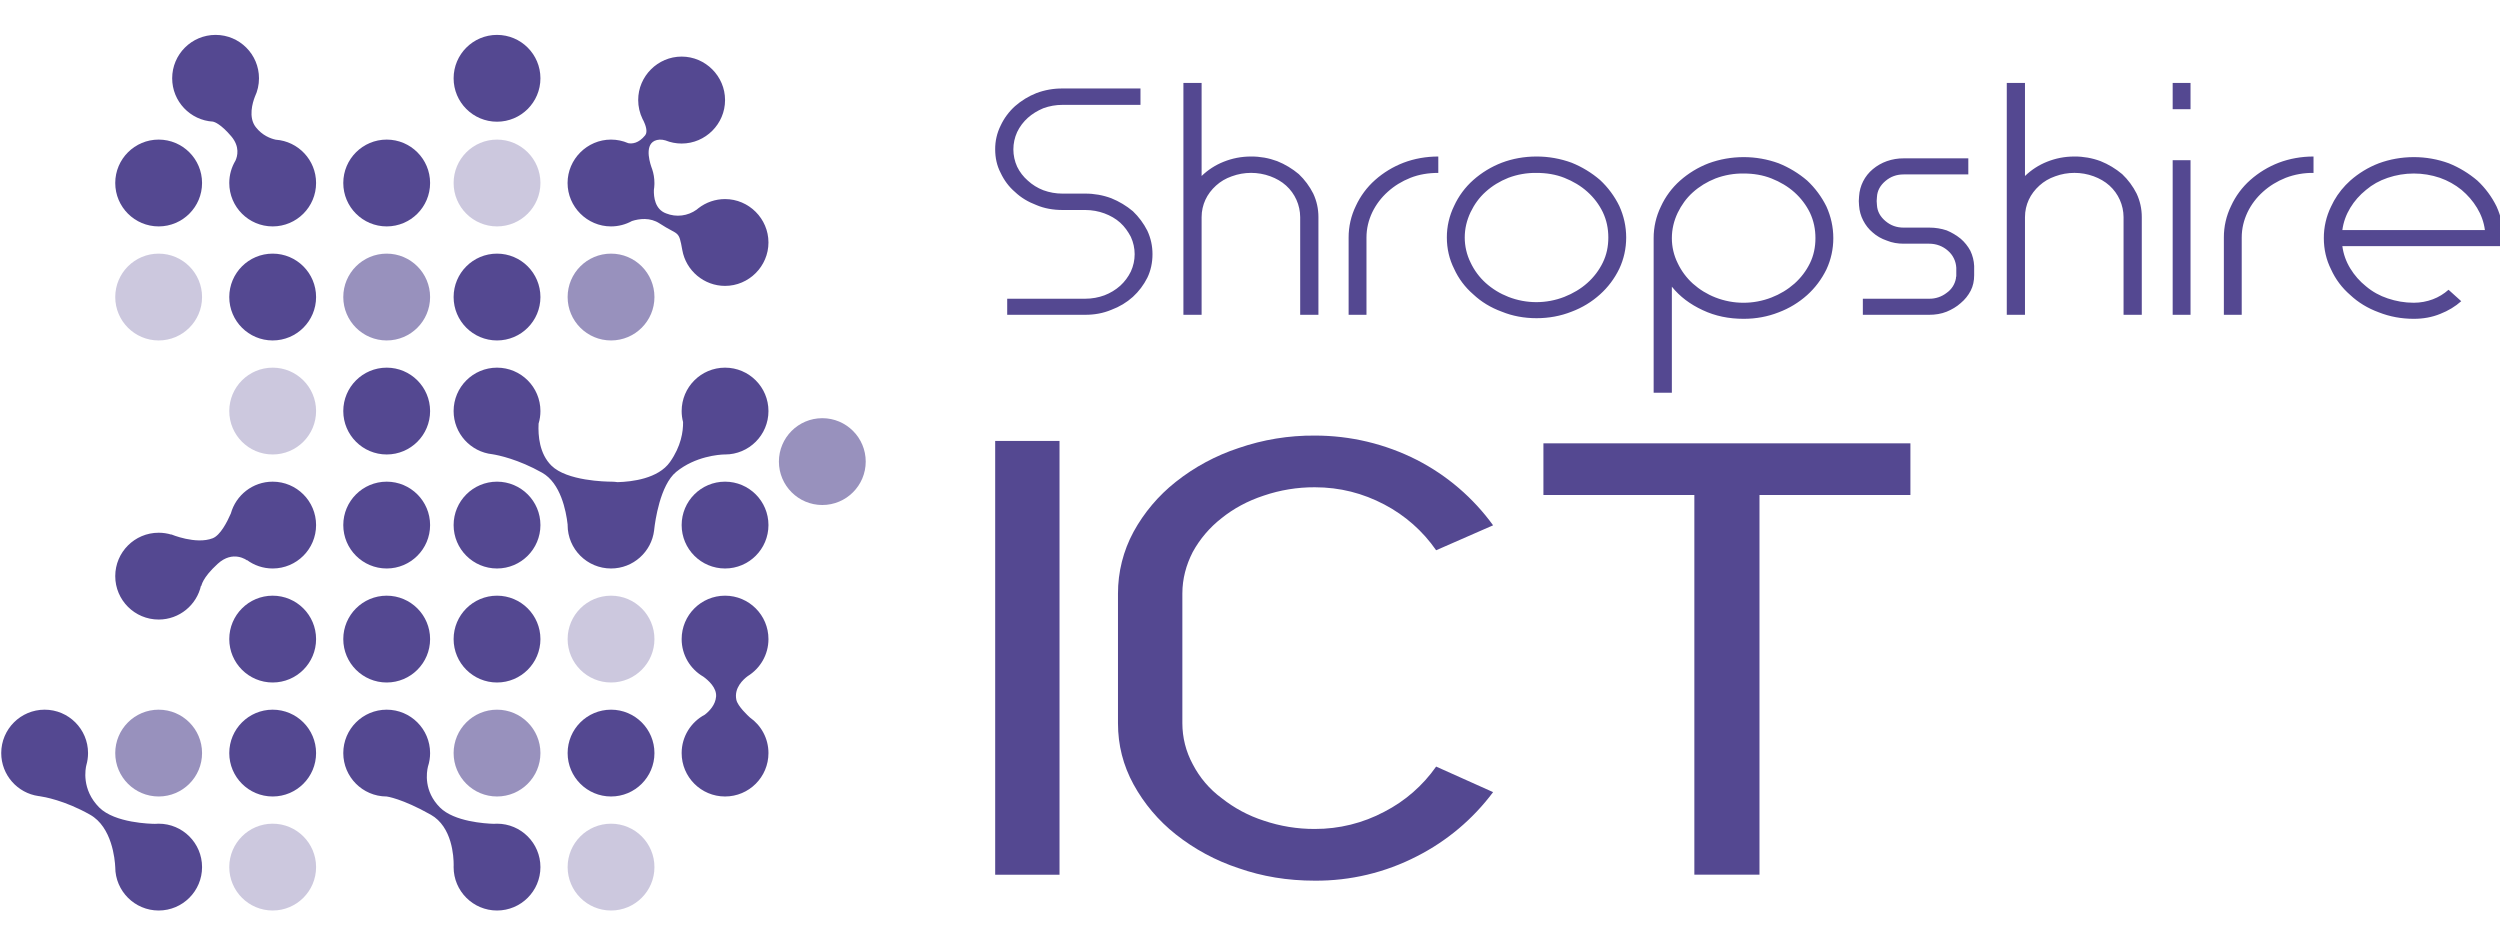
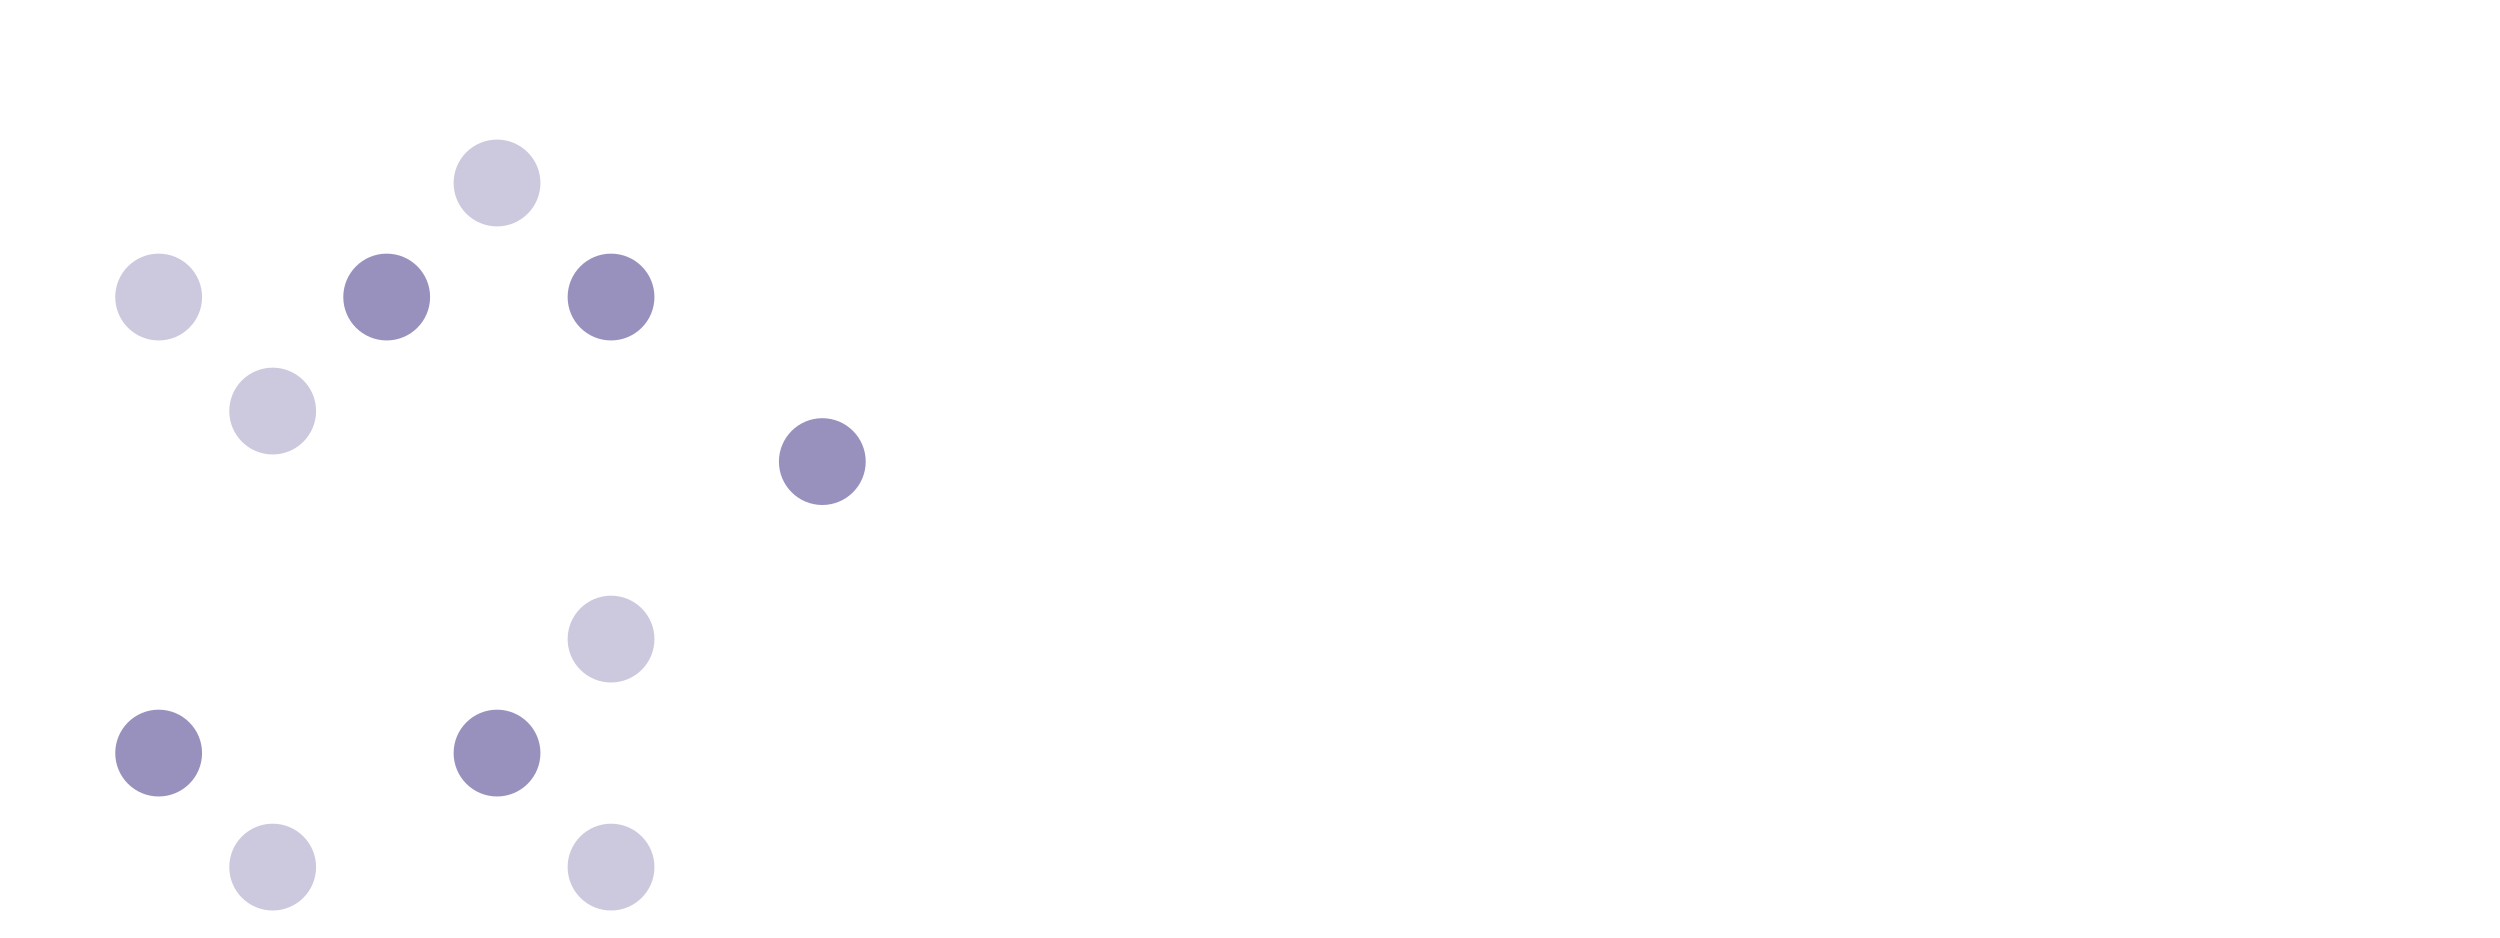
<svg xmlns="http://www.w3.org/2000/svg" width="100%" height="100%" viewBox="0 0 96 36" version="1.1" xml:space="preserve" style="fill-rule:evenodd;clip-rule:evenodd;stroke-linejoin:round;stroke-miterlimit:2;">
  <g transform="matrix(0.338,0,0,0.338,-52.511,-150.536)">
    <g transform="matrix(1,0,0,1,0,143.278)">
-       <path d="M224.778,382.721C227.5,382.721 229.709,384.929 229.709,387.652C229.709,390.375 227.5,392.583 224.778,392.583C222.055,392.583 219.846,390.375 219.846,387.652C219.846,384.929 222.055,382.721 224.778,382.721ZM186.336,382.721C189.059,382.721 191.268,384.929 191.268,387.652C191.268,390.375 189.059,392.583 186.336,392.583C183.613,392.583 181.405,390.375 181.405,387.652C181.405,384.929 183.613,382.721 186.336,382.721ZM186.336,369.77C189.059,369.77 191.268,371.979 191.268,374.702C191.268,377.424 189.059,379.633 186.336,379.633C183.613,379.633 181.405,377.424 181.405,374.702C181.405,371.979 183.613,369.77 186.336,369.77ZM211.824,369.77C214.547,369.77 216.756,371.979 216.756,374.702C216.756,377.424 214.547,379.633 211.824,379.633C209.102,379.633 206.893,377.424 206.893,374.702C206.893,371.979 209.102,369.77 211.824,369.77ZM199.29,369.77C202.012,369.77 204.221,371.979 204.221,374.702C204.221,377.424 202.012,379.633 199.29,379.633C196.567,379.633 194.358,377.424 194.358,374.702C194.358,371.979 196.567,369.77 199.29,369.77ZM211.824,356.817C214.547,356.817 216.756,359.026 216.756,361.748C216.756,364.471 214.547,366.68 211.824,366.68C209.102,366.68 206.893,364.471 206.893,361.748C206.893,359.026 209.102,356.817 211.824,356.817ZM237.731,356.817C240.454,356.817 242.662,359.026 242.662,361.748C242.662,364.471 240.454,366.68 237.731,366.68C235.008,366.68 232.8,364.471 232.8,361.748C232.8,359.026 235.008,356.817 237.731,356.817ZM199.29,356.817C202.012,356.817 204.221,359.026 204.221,361.748C204.221,364.471 202.012,366.68 199.29,366.68C196.567,366.68 194.358,364.471 194.358,361.748C194.358,359.026 196.567,356.817 199.29,356.817ZM199.29,343.864C202.012,343.864 204.221,346.072 204.221,348.795C204.221,351.518 202.012,353.727 199.29,353.727C196.567,353.727 194.358,351.518 194.358,348.795C194.358,346.072 196.567,343.864 199.29,343.864ZM186.336,330.91C189.059,330.91 191.268,333.119 191.268,335.842C191.268,338.565 189.059,340.773 186.336,340.773C183.613,340.773 181.405,338.565 181.405,335.842C181.405,333.119 183.613,330.91 186.336,330.91ZM211.824,330.91C214.547,330.91 216.756,333.119 216.756,335.842C216.756,338.565 214.547,340.773 211.824,340.773C209.102,340.773 206.893,338.565 206.893,335.842C206.893,333.119 209.102,330.91 211.824,330.91ZM173.383,317.954C176.106,317.954 178.314,320.163 178.314,322.885C178.314,325.608 176.106,327.817 173.383,327.817C170.66,327.817 168.451,325.608 168.451,322.885C168.451,320.163 170.66,317.954 173.383,317.954ZM199.29,317.954C202.012,317.954 204.221,320.163 204.221,322.885C204.221,325.608 202.012,327.817 199.29,327.817C196.567,327.817 194.358,325.608 194.358,322.885C194.358,320.163 196.567,317.954 199.29,317.954ZM211.824,306.059C214.547,306.059 216.756,308.267 216.756,310.99C216.756,313.713 214.547,315.922 211.824,315.922C209.102,315.922 206.893,313.713 206.893,310.99C206.893,308.267 209.102,306.059 211.824,306.059Z" style="fill:rgb(84,72,145);fill-rule:nonzero;" />
-     </g>
+       </g>
    <g transform="matrix(1,0,0,1,0,156.232)">
-       <path d="M199.257,379.629C196.552,379.611 194.358,377.409 194.358,374.698C194.358,371.975 196.567,369.767 199.29,369.767C202.012,369.767 204.221,371.975 204.221,374.698C204.221,375.23 204.137,375.744 203.979,376.225C203.818,376.892 203.489,379.026 205.345,380.882C206.956,382.49 210.479,382.705 211.457,382.735C211.579,382.726 211.702,382.72 211.824,382.72C214.547,382.72 216.756,384.929 216.756,387.651C216.756,390.374 214.547,392.583 211.824,392.583C209.102,392.583 206.893,390.374 206.893,387.651C206.893,387.574 206.896,387.493 206.899,387.415C206.902,386.489 206.746,383.072 204.293,381.695C201.017,379.848 199.29,379.629 199.29,379.629L199.257,379.629ZM159.739,379.582C157.345,379.247 155.498,377.185 155.498,374.698C155.498,371.975 157.707,369.767 160.43,369.767C163.152,369.767 165.361,371.975 165.361,374.698C165.361,375.173 165.295,375.63 165.17,376.064C165.077,376.434 164.584,378.828 166.634,380.882C168.413,382.654 172.507,382.735 172.962,382.738C173.102,382.726 173.242,382.72 173.383,382.72C176.106,382.72 178.314,384.929 178.314,387.651C178.314,390.374 176.106,392.583 173.383,392.583C170.663,392.583 168.454,390.374 168.451,387.654C168.41,386.782 168.09,383.102 165.585,381.695C162.692,380.063 160.346,379.665 159.841,379.594L159.739,379.582ZM240.561,370.66C241.832,371.551 242.662,373.027 242.662,374.698C242.662,377.421 240.454,379.629 237.731,379.629C235.008,379.629 232.8,377.421 232.8,374.698C232.8,372.806 233.87,371.159 235.436,370.334C235.977,369.91 236.637,369.211 236.712,368.278C236.793,367.28 235.839,366.434 235.268,366.019C233.792,365.167 232.8,363.574 232.8,361.748C232.8,359.025 235.008,356.816 237.731,356.816C240.454,356.816 242.662,359.025 242.662,361.748C242.662,363.523 241.721,365.08 240.313,365.95C239.808,366.32 238.723,367.295 239.016,368.652C239.172,369.381 240.355,370.475 240.561,370.66ZM181.584,347.476C182.161,345.393 184.071,343.863 186.336,343.863C189.059,343.863 191.268,346.072 191.268,348.794C191.268,351.517 189.059,353.726 186.336,353.726C185.245,353.726 184.235,353.37 183.416,352.766L183.425,352.805C183.425,352.805 181.844,351.58 180.075,353.209C178.302,354.832 178.234,355.719 178.234,355.719L178.198,355.66C177.711,357.871 175.738,359.527 173.383,359.527C170.66,359.527 168.451,357.318 168.451,354.596C168.451,351.873 170.66,349.664 173.383,349.664C173.882,349.664 174.363,349.739 174.818,349.876L174.803,349.849C174.803,349.849 177.609,351.036 179.522,350.292C180.38,349.957 181.148,348.481 181.584,347.476ZM232.961,337.093C232.856,336.693 232.8,336.274 232.8,335.841C232.8,333.118 235.008,330.91 237.731,330.91C240.454,330.91 242.662,333.118 242.662,335.841C242.662,338.564 240.454,340.773 237.731,340.773L237.629,340.773C237.076,340.79 234.363,340.967 232.181,342.751C230.337,344.26 229.784,348.406 229.688,349.243C229.685,349.293 229.679,349.341 229.673,349.389L229.673,349.392C229.377,351.831 227.297,353.726 224.778,353.726C222.055,353.726 219.846,351.517 219.846,348.794L219.846,348.726C219.67,347.168 219.051,344.03 216.947,342.844C214.23,341.316 211.989,340.856 211.295,340.746C208.824,340.48 206.893,338.384 206.893,335.841C206.893,333.118 209.102,330.91 211.824,330.91C214.547,330.91 216.756,333.118 216.756,335.841C216.756,336.337 216.684,336.812 216.547,337.264C216.475,338.659 216.648,340.686 217.996,342.031C219.757,343.791 224.228,343.86 224.796,343.863L224.855,343.863C225.08,343.866 225.301,343.887 225.516,343.917C227.136,343.875 230.14,343.528 231.479,341.624C232.737,339.837 232.979,338.172 232.961,337.093ZM228.358,302.66C228.032,301.987 227.862,301.249 227.862,300.505C227.862,297.797 230.089,295.57 232.797,295.57C235.504,295.57 237.731,297.797 237.731,300.505L237.731,300.517C237.731,303.222 235.504,305.448 232.8,305.448C232.166,305.448 231.538,305.326 230.952,305.09C230.74,305.027 230.522,304.997 230.301,305.003C228.502,305.117 229.088,307.313 229.354,308.093L229.452,308.365C229.617,308.858 229.706,309.385 229.706,309.931L229.703,310.108C229.697,310.311 229.676,310.511 229.646,310.712C229.62,311.524 229.766,312.92 231.027,313.383C232.184,313.85 233.502,313.685 234.512,312.953L234.703,312.795C235.57,312.122 236.634,311.758 237.731,311.758C240.436,311.758 242.662,313.984 242.662,316.689C242.662,319.394 240.436,321.621 237.731,321.621C235.349,321.621 233.29,319.896 232.874,317.55C232.459,315.204 232.477,315.96 230.301,314.531C229.207,313.811 227.973,313.99 227.157,314.25C226.428,314.651 225.609,314.863 224.778,314.863L224.772,314.863C222.067,314.863 219.84,312.636 219.84,309.931C219.84,307.227 222.067,305 224.772,305C225.447,305 226.114,305.137 226.732,305.406C227.193,305.493 227.916,305.424 228.654,304.516C228.989,304.103 228.672,303.293 228.481,302.893C228.439,302.815 228.397,302.737 228.358,302.66ZM179.561,302.959C176.972,302.809 174.919,300.66 174.919,298.036C174.919,295.313 177.128,293.105 179.851,293.105C182.573,293.105 184.782,295.313 184.782,298.036C184.782,298.783 184.615,299.495 184.316,300.128C184.059,300.789 183.545,302.457 184.411,303.577C185.15,304.534 186.097,304.883 186.686,305.012C189.244,305.191 191.268,307.328 191.268,309.931C191.268,312.654 189.059,314.863 186.336,314.863C183.613,314.863 181.405,312.654 181.405,309.931C181.405,309.005 181.662,308.135 182.107,307.394C182.331,306.91 182.639,305.813 181.626,304.62C180.442,303.225 179.725,302.995 179.561,302.959Z" style="fill:rgb(84,72,145);fill-rule:nonzero;" />
-     </g>
+       </g>
  </g>
  <g transform="matrix(0.338,0,0,0.338,-52.511,-150.536)">
    <g transform="matrix(1,0,0,1,0,158.329)">
-       <path d="M421.471,313.184C421.591,312.273 421.902,311.427 422.371,310.656C422.84,309.882 423.426,309.215 424.164,308.618C424.869,308.02 425.688,307.562 426.624,307.246C428.549,306.594 430.632,306.594 432.557,307.246C433.453,307.562 434.275,308.02 435.016,308.618C435.719,309.215 436.304,309.882 436.771,310.656C437.24,311.427 437.551,312.273 437.667,313.184L421.471,313.184M432.595,322.704C433.492,322.354 434.311,321.861 434.977,321.263L433.534,319.963C433.026,320.42 432.401,320.806 431.738,321.051C431.074,321.299 430.333,321.439 429.592,321.439C428.537,321.439 427.562,321.263 426.624,320.946C425.724,320.65 424.89,320.187 424.164,319.577C423.453,319.009 422.843,318.319 422.371,317.539C421.896,316.768 421.591,315.907 421.471,315.01L439.739,315.01C439.777,314.834 439.777,314.697 439.777,314.553L439.777,314.096C439.777,312.832 439.502,311.639 438.997,310.515C438.456,309.407 437.715,308.405 436.813,307.562C435.844,306.738 434.75,306.071 433.57,305.596C432.297,305.13 430.949,304.891 429.592,304.894C428.187,304.894 426.86,305.139 425.611,305.596C424.421,306.053 423.324,306.72 422.371,307.562C422.189,307.724 422.012,307.894 421.845,308.071C421.16,308.788 420.599,309.613 420.186,310.515C419.642,311.63 419.361,312.856 419.367,314.096C419.367,315.363 419.639,316.556 420.186,317.644C420.694,318.77 421.435,319.754 422.371,320.561C423.267,321.403 424.361,322.07 425.611,322.527C426.86,323.02 428.187,323.265 429.592,323.265C430.644,323.265 431.66,323.089 432.595,322.704M296.072,337.946C293.483,338.798 291.065,340.101 288.929,341.796C286.968,343.347 285.339,345.275 284.138,347.465C282.972,349.62 282.365,352.035 282.371,354.486L282.371,369.206C282.371,371.701 282.96,374 284.138,376.158C285.339,378.348 286.968,380.279 288.929,381.83C291.065,383.522 293.483,384.825 296.072,385.677C298.762,386.621 301.619,387.096 304.73,387.096C308.765,387.126 312.746,386.176 316.33,384.326C319.74,382.595 322.702,380.1 324.988,377.036L318.517,374.134C317.002,376.298 314.982,378.058 312.632,379.266C310.2,380.56 307.486,381.23 304.73,381.221C302.758,381.23 300.797,380.91 298.929,380.276C297.192,379.717 295.57,378.847 294.141,377.712C292.766,376.699 291.645,375.381 290.862,373.862C290.088,372.434 289.685,370.832 289.685,369.206L289.685,354.486C289.685,352.8 290.106,351.246 290.862,349.761C291.681,348.269 292.796,346.96 294.141,345.914C295.486,344.832 297.082,343.957 298.929,343.35C300.797,342.713 302.758,342.394 304.73,342.402C307.59,342.402 310.194,343.078 312.632,344.36C314.985,345.592 317.005,347.376 318.517,349.558L324.988,346.724C322.725,343.601 319.761,341.058 316.33,339.297C312.737,337.471 308.762,336.521 304.73,336.53C301.783,336.506 298.857,336.984 296.072,337.946ZM275.73,386.421L268.42,386.421L268.42,337.139L275.73,337.139L275.73,386.421ZM372.399,343.281L355.252,343.281L355.252,386.418L347.852,386.418L347.852,343.281L330.705,343.281L330.705,337.408L372.399,337.408L372.399,343.281ZM349.472,305.596C348.282,306.053 347.186,306.72 346.232,307.562C345.306,308.384 344.561,309.389 344.047,310.515C343.503,311.63 343.225,312.856 343.228,314.096L343.228,331.661L345.297,331.661L345.297,319.613C346.196,320.737 347.365,321.613 348.808,322.282C350.216,322.949 351.776,323.265 353.453,323.265C354.858,323.265 356.185,323.02 357.434,322.527C358.627,322.079 359.726,321.412 360.674,320.561C361.573,319.751 362.312,318.77 362.862,317.644C363.379,316.532 363.642,315.321 363.639,314.096C363.639,312.832 363.367,311.639 362.862,310.515C362.318,309.407 361.576,308.405 360.674,307.562C359.708,306.735 358.615,306.071 357.434,305.596C356.158,305.13 354.81,304.891 353.453,304.894C352.048,304.894 350.724,305.139 349.472,305.596ZM325.98,305.527C324.791,305.984 323.694,306.651 322.74,307.494C321.814,308.316 321.07,309.32 320.556,310.444C320.012,311.558 319.728,312.787 319.734,314.027C319.734,315.291 320.009,316.487 320.556,317.575C321.064,318.699 321.805,319.682 322.74,320.489C323.64,321.335 324.731,322.001 325.98,322.455C327.188,322.949 328.518,323.194 329.922,323.194C331.327,323.194 332.654,322.949 333.903,322.455C335.114,322.001 336.205,321.335 337.14,320.489C338.04,319.682 338.781,318.699 339.325,317.575C339.836,316.487 340.108,315.291 340.108,314.027C340.108,312.763 339.836,311.567 339.325,310.444C338.784,309.335 338.043,308.334 337.14,307.494C336.175,306.666 335.084,306.002 333.903,305.527C332.627,305.061 331.279,304.822 329.922,304.825C328.518,304.825 327.188,305.07 325.98,305.527ZM276.068,310.901C275.013,310.901 274,310.725 273.1,310.339C272.165,309.986 271.346,309.496 270.682,308.863C269.98,308.265 269.436,307.53 269.041,306.687C268.614,305.877 268.42,304.965 268.42,304.015C268.411,303.076 268.623,302.15 269.041,301.31C269.433,300.47 269.992,299.717 270.682,299.098C271.399,298.471 272.215,297.972 273.1,297.622C274.047,297.266 275.055,297.087 276.068,297.096L284.927,297.096L284.927,298.958L276.068,298.958C275.324,298.955 274.582,299.086 273.883,299.343C273.22,299.624 272.634,299.977 272.126,300.431C271.621,300.886 271.208,301.436 270.915,302.048C270.344,303.298 270.344,304.735 270.915,305.984C271.208,306.588 271.621,307.123 272.126,307.562C272.637,308.035 273.235,308.402 273.883,308.653C274.582,308.91 275.324,309.042 276.068,309.039L278.641,309.039C279.654,309.033 280.659,309.212 281.609,309.565C282.5,309.927 283.331,310.423 284.066,311.041C284.735,311.681 285.288,312.428 285.707,313.253C286.098,314.096 286.292,314.975 286.292,315.925C286.292,316.872 286.098,317.787 285.707,318.594C285.297,319.413 284.741,320.151 284.066,320.77C283.363,321.403 282.545,321.897 281.609,322.246C280.674,322.635 279.696,322.808 278.641,322.808L269.785,322.808L269.785,320.982L278.641,320.982C279.424,320.982 280.165,320.842 280.829,320.596C281.489,320.345 282.099,319.978 282.625,319.509C283.127,319.051 283.537,318.504 283.833,317.892C284.41,316.642 284.41,315.205 283.833,313.955C283.522,313.361 283.13,312.796 282.625,312.342C282.117,311.884 281.492,311.532 280.829,311.286C280.165,311.041 279.424,310.901 278.641,310.901L276.068,310.901ZM310.603,314.027C310.603,313.008 310.836,312.061 311.267,311.149C311.697,310.267 312.283,309.496 313.024,308.83C313.765,308.16 314.623,307.634 315.597,307.246C316.575,306.86 317.63,306.687 318.762,306.687L318.762,304.825C317.355,304.825 316.028,305.07 314.82,305.527C313.631,305.984 312.534,306.648 311.58,307.494C310.654,308.316 309.91,309.32 309.393,310.444C308.849,311.558 308.571,312.787 308.574,314.027L308.574,322.808L310.603,322.808L310.603,314.027ZM371.637,314.73C370.976,314.73 370.313,314.625 369.727,314.38C369.102,314.168 368.555,313.851 368.125,313.465C367.659,313.08 367.309,312.622 367.034,312.093C366.762,311.567 366.607,311.006 366.565,310.408C366.526,310.058 366.526,309.705 366.565,309.356C366.636,308.154 367.201,307.036 368.125,306.265C368.6,305.868 369.141,305.557 369.727,305.351C370.339,305.136 370.988,305.028 371.637,305.034L378.977,305.034L378.977,306.86L371.637,306.86C370.821,306.86 370.157,307.108 369.571,307.598C368.986,308.091 368.636,308.686 368.597,309.427C368.555,309.729 368.555,310.037 368.597,310.339C368.636,311.077 368.986,311.675 369.571,312.165C370.157,312.658 370.821,312.903 371.637,312.903L374.566,312.903C375.229,312.903 375.887,313.008 376.517,313.217C377.094,313.456 377.632,313.776 378.116,314.168C378.562,314.553 378.932,315.019 379.21,315.536C379.467,316.074 379.614,316.66 379.641,317.258L379.641,318.313C379.641,318.944 379.521,319.541 379.249,320.067C378.977,320.596 378.585,321.087 378.116,321.475C377.65,321.897 377.103,322.21 376.517,322.455C375.893,322.704 375.229,322.808 374.527,322.808L366.995,322.808L366.995,320.982L374.527,320.982C375.247,320.994 375.949,320.758 376.517,320.316C377.076,319.927 377.456,319.332 377.572,318.663C377.572,318.594 377.572,318.525 377.611,318.418L377.611,317.47C377.575,316.726 377.238,316.027 376.673,315.536C376.087,315.01 375.346,314.73 374.527,314.73L371.637,314.73ZM410.039,314.027C410.039,313.008 410.272,312.061 410.703,311.149C411.13,310.267 411.716,309.496 412.457,308.83C413.201,308.16 414.059,307.634 415.033,307.246C416.044,306.86 417.117,306.672 418.196,306.687L418.196,304.825C416.791,304.825 415.464,305.07 414.253,305.527C413.064,305.984 411.967,306.651 411.014,307.494C410.087,308.316 409.343,309.32 408.829,310.444C408.285,311.558 408.004,312.787 408.01,314.027L408.01,322.808L410.039,322.808L410.039,314.027ZM291.872,296.465L291.872,307.036C292.593,306.343 293.442,305.793 294.371,305.423C295.345,305.034 296.362,304.825 297.494,304.825C298.508,304.819 299.512,304.998 300.459,305.351C301.35,305.709 302.181,306.209 302.916,306.827C303.585,307.464 304.141,308.214 304.557,309.039C304.948,309.882 305.143,310.76 305.143,311.708L305.143,322.808L303.071,322.808L303.071,311.708C303.065,310.345 302.483,309.042 301.472,308.127C300.964,307.667 300.343,307.317 299.679,307.072C298.268,306.555 296.717,306.555 295.307,307.072C294.604,307.317 294.018,307.667 293.51,308.127C293.005,308.582 292.575,309.144 292.303,309.741C292.028,310.339 291.872,311.006 291.872,311.708L291.872,322.808L289.804,322.808L289.804,296.465L291.872,296.465ZM385.415,296.465L385.415,307.039C386.135,306.343 386.984,305.793 387.913,305.423C388.888,305.034 389.904,304.825 391.037,304.825C392.05,304.819 393.054,304.998 394.002,305.351C394.892,305.709 395.723,306.209 396.458,306.827C397.128,307.464 397.684,308.214 398.099,309.039C398.488,309.882 398.685,310.76 398.685,311.708L398.685,322.808L396.614,322.808L396.614,311.708C396.608,310.345 396.025,309.042 395.015,308.127C394.507,307.667 393.885,307.317 393.221,307.072C391.811,306.555 390.26,306.555 388.849,307.072C388.147,307.317 387.561,307.667 387.053,308.127C386.548,308.582 386.117,309.144 385.845,309.741C385.57,310.339 385.415,311.006 385.415,311.708L385.415,322.808L383.347,322.808L383.347,296.465L385.415,296.465ZM404.223,322.808L402.194,322.808L402.194,305.243L404.223,305.243L404.223,322.808ZM356.615,307.317C357.589,307.703 358.489,308.232 359.23,308.898C359.971,309.565 360.557,310.339 360.988,311.218C361.415,312.129 361.609,313.08 361.609,314.096C361.609,315.115 361.415,316.066 360.988,316.941C360.557,317.823 359.971,318.594 359.23,319.26C358.459,319.939 357.574,320.474 356.615,320.842C354.571,321.64 352.299,321.64 350.255,320.842C349.308,320.474 348.435,319.936 347.679,319.26C346.958,318.606 346.376,317.82 345.96,316.941C345.521,316.057 345.294,315.082 345.297,314.096C345.297,313.08 345.53,312.129 345.96,311.218C346.391,310.339 346.937,309.565 347.679,308.898C348.42,308.232 349.281,307.703 350.255,307.317C351.277,306.932 352.362,306.741 353.453,306.756C354.586,306.756 355.641,306.932 356.615,307.317ZM333.085,307.246C334.059,307.634 334.955,308.16 335.697,308.83C336.441,309.496 337.024,310.267 337.454,311.149C337.884,312.061 338.079,313.008 338.079,314.027C338.079,315.046 337.884,315.994 337.454,316.872C337.027,317.751 336.429,318.54 335.697,319.189C334.955,319.858 334.059,320.384 333.085,320.77C331.04,321.571 328.766,321.571 326.721,320.77C325.774,320.402 324.901,319.867 324.145,319.189C323.425,318.537 322.842,317.751 322.43,316.872C321.993,315.988 321.766,315.013 321.766,314.027C321.766,313.008 321.999,312.061 322.43,311.149C322.857,310.267 323.404,309.496 324.145,308.83C324.886,308.16 325.747,307.634 326.721,307.246C327.744,306.86 328.829,306.672 329.922,306.687C331.055,306.687 332.107,306.86 333.085,307.246ZM404.223,299.451L402.194,299.451L402.194,296.465L404.223,296.465L404.223,299.451Z" style="fill:rgb(84,72,145);fill-rule:nonzero;" />
-     </g>
+       </g>
    <g transform="matrix(1,0,0,1,0,168.129)">
      <path d="M211.824,357.87C214.547,357.87 216.756,360.078 216.756,362.801C216.756,365.524 214.547,367.732 211.824,367.732C209.102,367.732 206.893,365.524 206.893,362.801C206.893,360.078 209.102,357.87 211.824,357.87ZM173.383,357.87C176.106,357.87 178.314,360.078 178.314,362.801C178.314,365.524 176.106,367.732 173.383,367.732C170.66,367.732 168.451,365.524 168.451,362.801C168.451,360.078 170.66,357.87 173.383,357.87ZM248.78,324.754C251.503,324.754 253.712,326.963 253.712,329.685C253.712,332.408 251.503,334.617 248.78,334.617C246.058,334.617 243.849,332.408 243.849,329.685C243.849,326.963 246.058,324.754 248.78,324.754ZM199.29,306.059C202.012,306.059 204.221,308.268 204.221,310.991C204.221,313.714 202.012,315.922 199.29,315.922C196.567,315.922 194.358,313.714 194.358,310.991C194.358,308.268 196.567,306.059 199.29,306.059ZM224.778,306.059C227.5,306.059 229.709,308.268 229.709,310.991C229.709,313.714 227.5,315.922 224.778,315.922C222.055,315.922 219.846,313.714 219.846,310.991C219.846,308.268 222.055,306.059 224.778,306.059Z" style="fill:rgb(84,72,145);fill-opacity:0.6;fill-rule:nonzero;" />
    </g>
    <g transform="matrix(1,0,0,1,0,168.127)">
      <path d="M224.778,370.825C227.5,370.825 229.709,373.034 229.709,375.756C229.709,378.479 227.5,380.688 224.778,380.688C222.055,380.688 219.846,378.479 219.846,375.756C219.846,373.034 222.055,370.825 224.778,370.825ZM186.336,370.825C189.059,370.825 191.268,373.034 191.268,375.756C191.268,378.479 189.059,380.688 186.336,380.688C183.613,380.688 181.405,378.479 181.405,375.756C181.405,373.034 183.613,370.825 186.336,370.825ZM224.778,344.921C227.5,344.921 229.709,347.13 229.709,349.853C229.709,352.575 227.5,354.784 224.778,354.784C222.055,354.784 219.846,352.575 219.846,349.853C219.846,347.13 222.055,344.921 224.778,344.921ZM186.336,319.015C189.059,319.015 191.268,321.223 191.268,323.946C191.268,326.669 189.059,328.878 186.336,328.878C183.613,328.878 181.405,326.669 181.405,323.946C181.405,321.223 183.613,319.015 186.336,319.015ZM173.383,306.061C176.106,306.061 178.314,308.27 178.314,310.993C178.314,313.716 176.106,315.924 173.383,315.924C170.66,315.924 168.451,313.716 168.451,310.993C168.451,308.27 170.66,306.061 173.383,306.061ZM211.824,293.105C214.547,293.105 216.756,295.314 216.756,298.036C216.756,300.759 214.547,302.968 211.824,302.968C209.102,302.968 206.893,300.759 206.893,298.036C206.893,295.314 209.102,293.105 211.824,293.105Z" style="fill:rgb(84,72,145);fill-opacity:0.3;fill-rule:nonzero;" />
    </g>
  </g>
</svg>